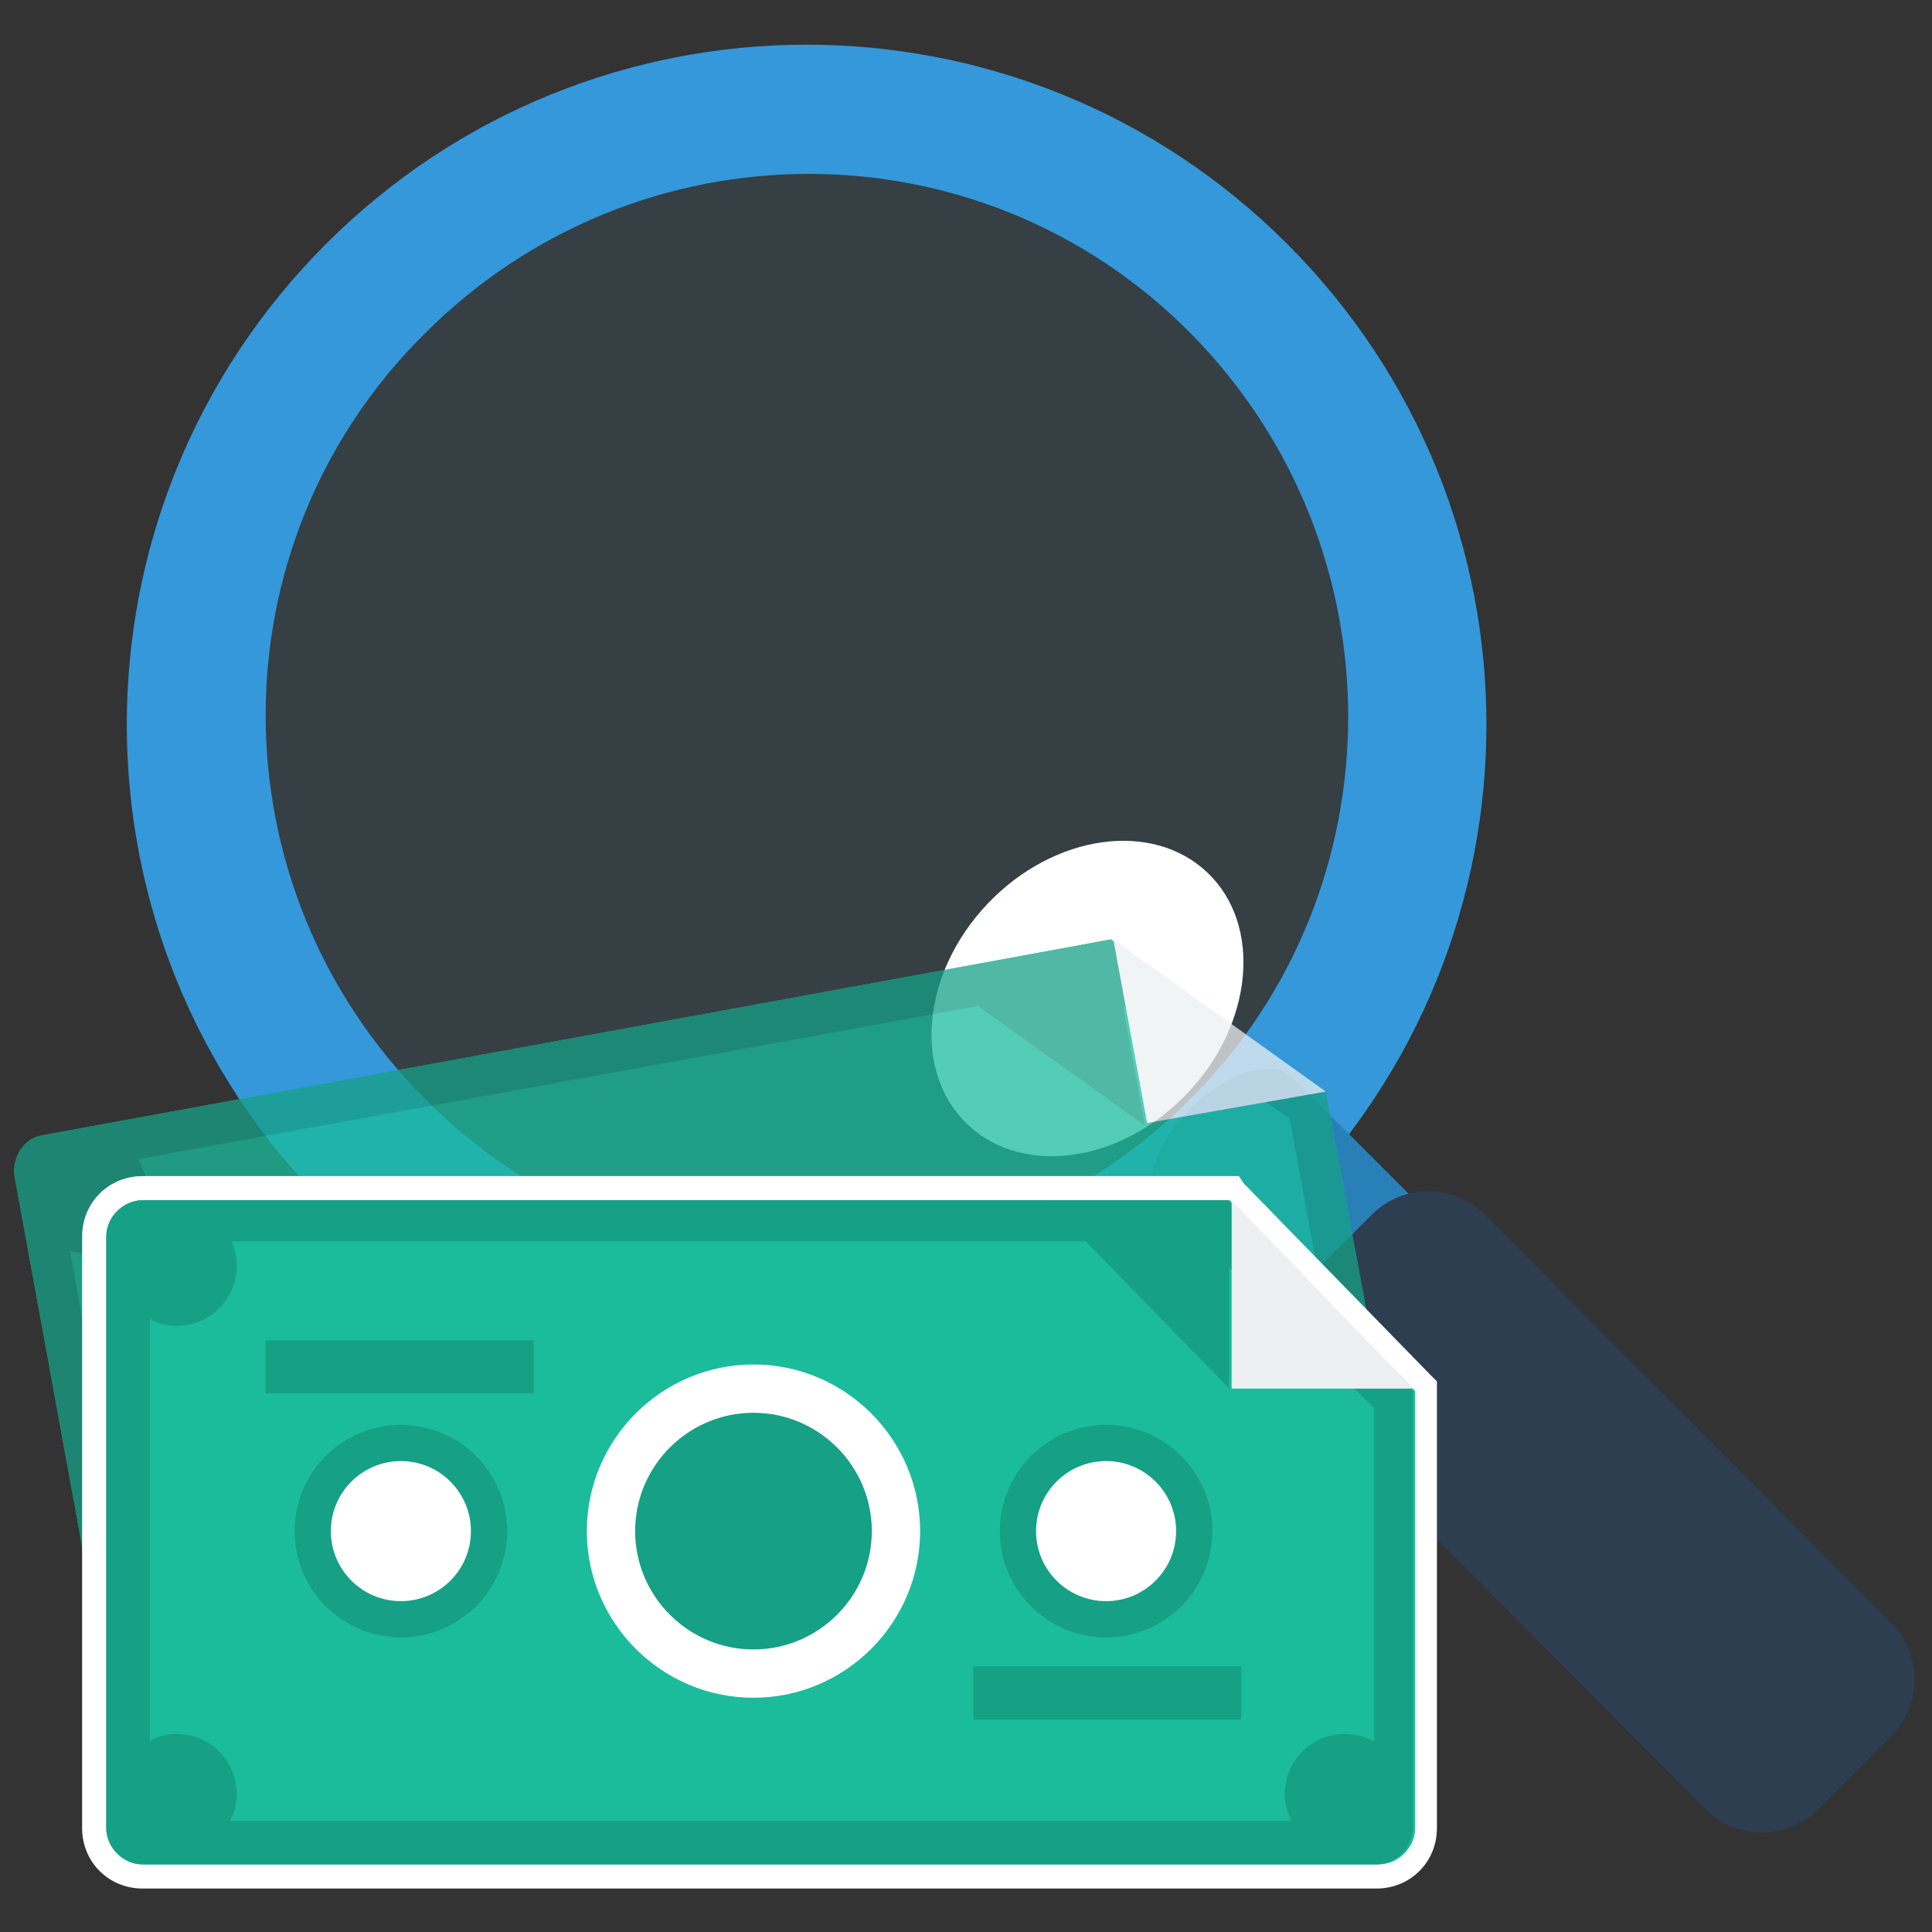
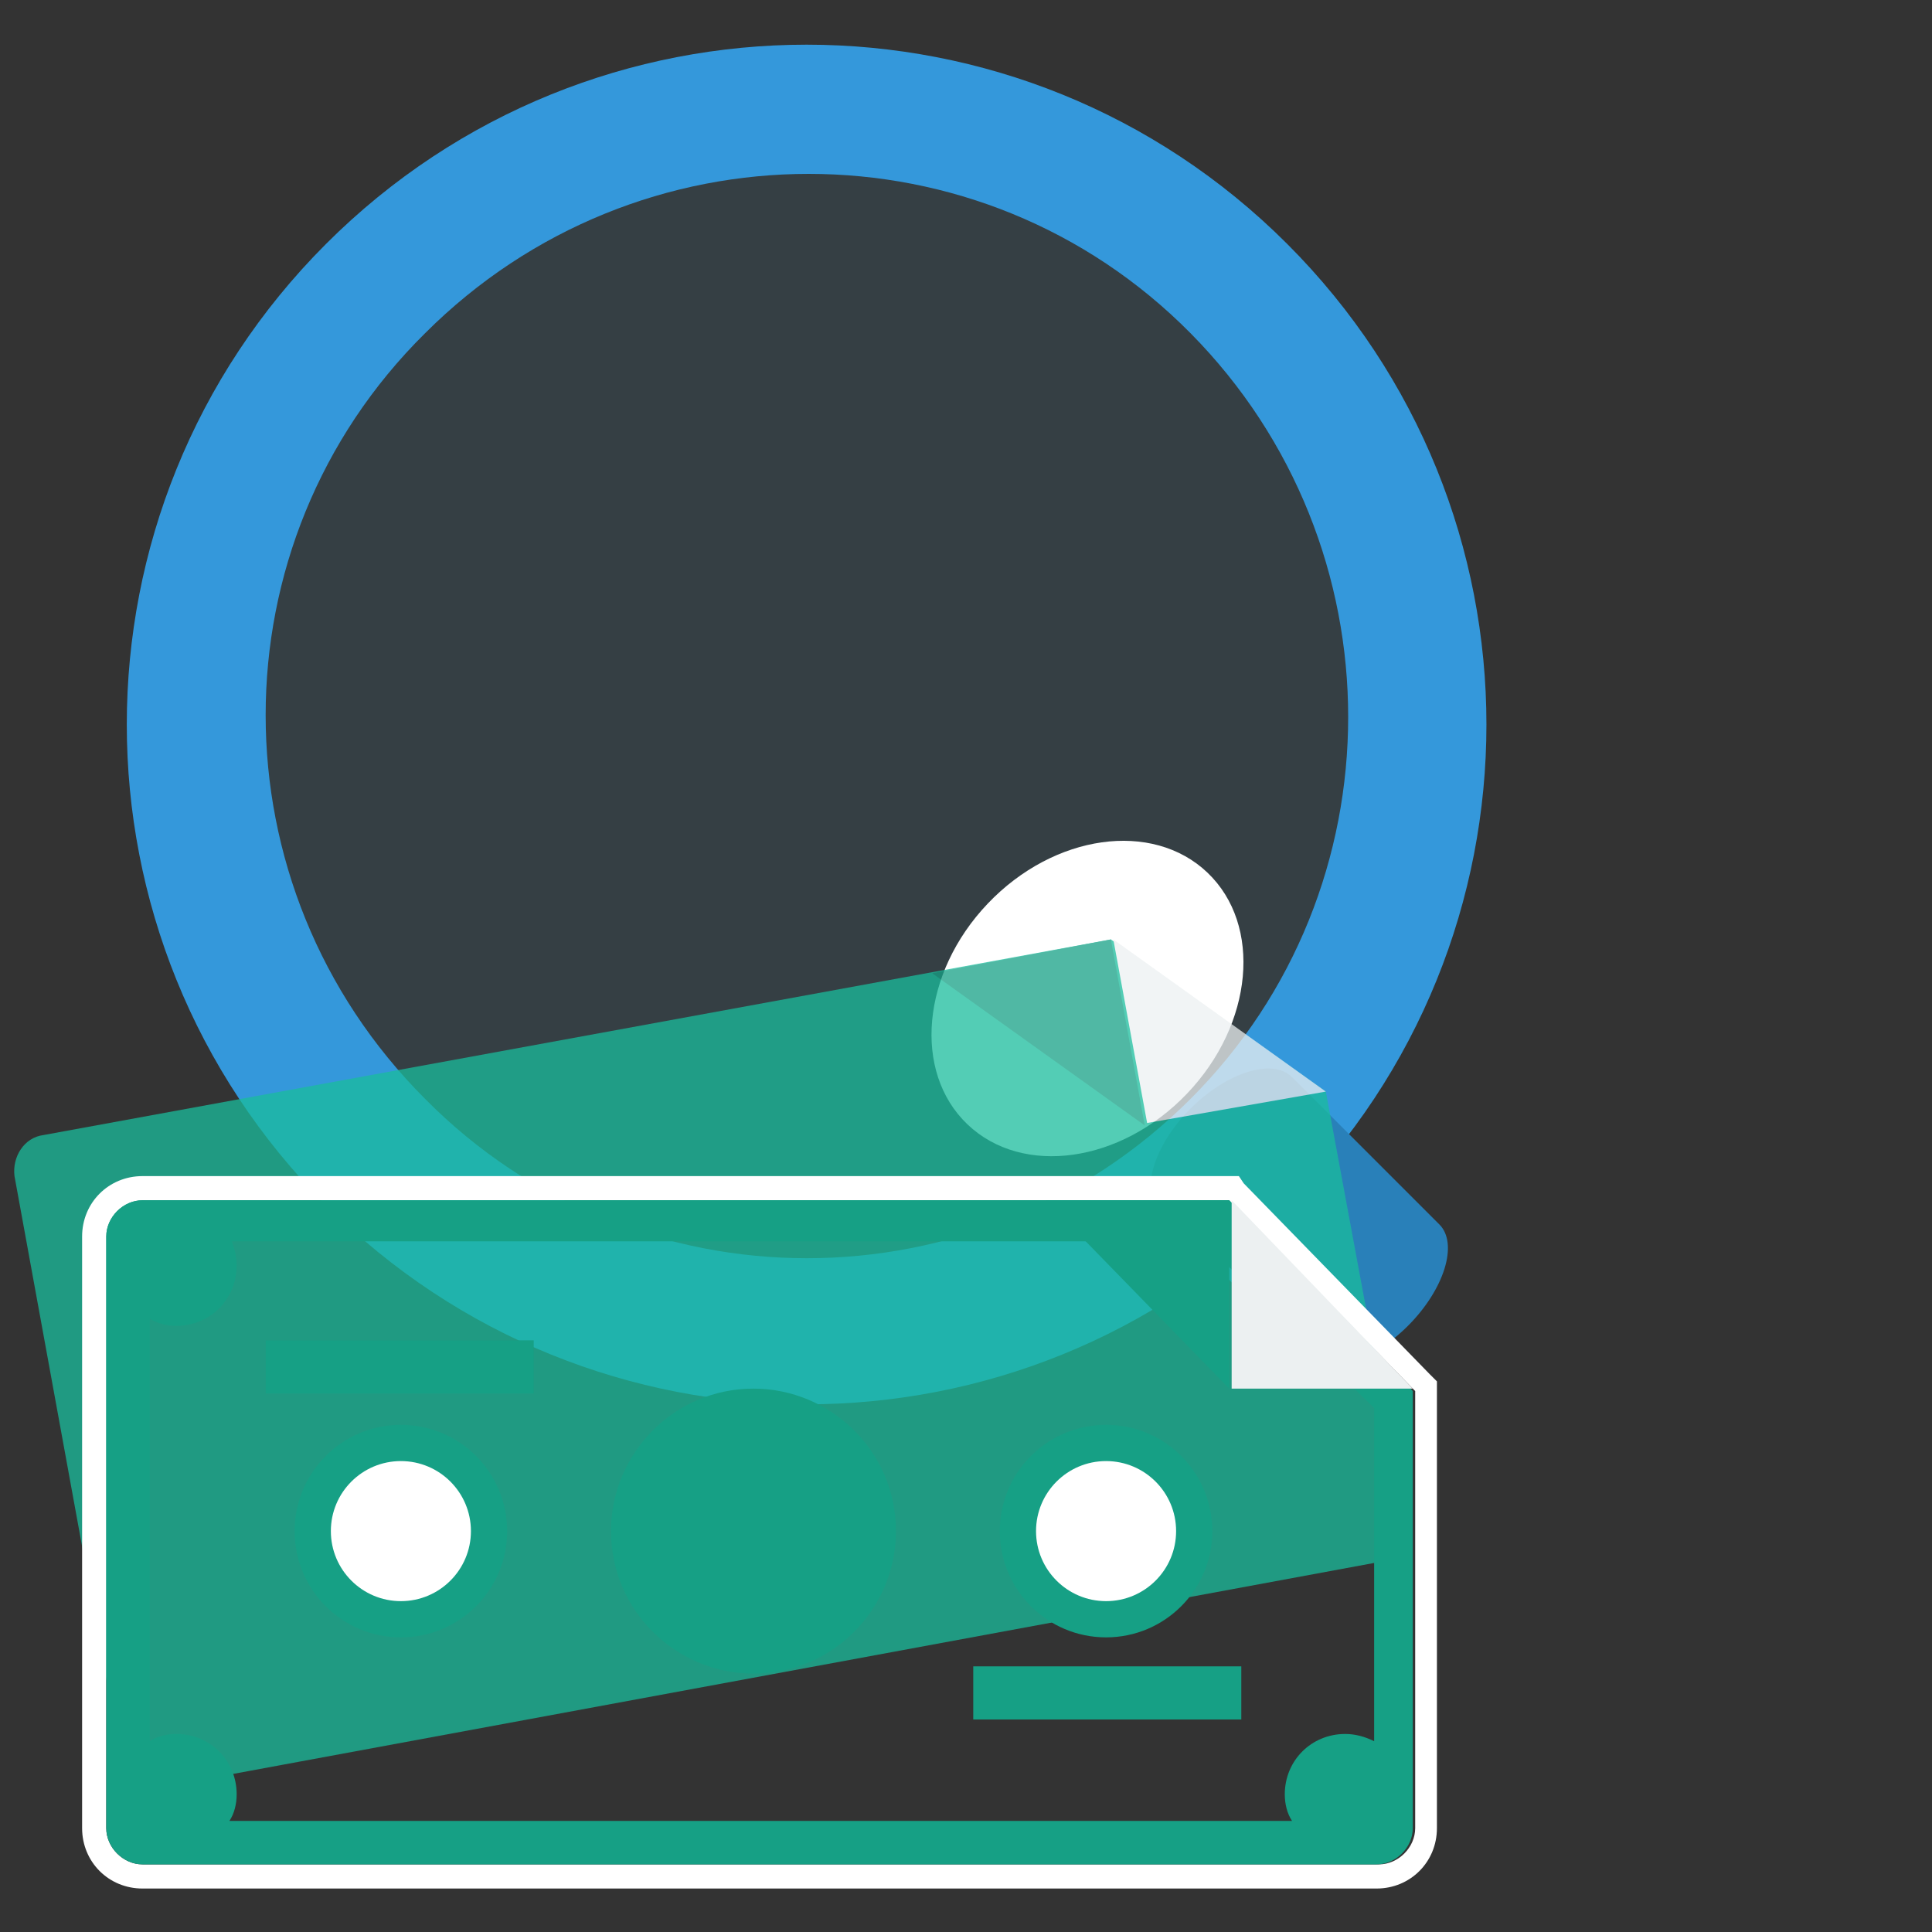
<svg xmlns="http://www.w3.org/2000/svg" version="1.1" id="Layer_1" x="0px" y="0px" width="80px" height="80px" viewBox="0 0 80 80" enable-background="new 0 0 80 80" xml:space="preserve">
  <rect x="0" y="0" width="80" height="80" fill="#333333" stroke="none" />
  <g>
    <g>
      <circle opacity="0.1" fill="#47ABE2" cx="33.5" cy="29.7" r="23.1" />
      <path fill="#3498DB" d="M53.3,10.1c-11-11-28.8-11-39.8,0c-11,11-11,28.8,0,39.8c11,11,28.8,11,39.8,0    C64.3,38.9,64.3,21.1,53.3,10.1z M49.3,45.5c-8.8,8.8-23,8.8-31.7,0c-8.8-8.8-8.8-23,0-31.7c8.8-8.8,23-8.8,31.7,0    C58,22.6,58,36.8,49.3,45.5z" />
      <path fill="#2980B9" d="M49.3,45.9c-1.5,1.5-2.1,3.4-1.3,4.2l6.1,6.1c0.8,0.8,2.7,0.2,4.2-1.3c1.5-1.5,2.1-3.4,1.3-4.2l-6.1-6.1    C52.7,43.8,50.8,44.4,49.3,45.9z" />
-       <path fill="#2C3E50" d="M78.3,67.2c1.3,1.3,1.3,3.4,0,4.7l-3,3c-1.3,1.3-3.4,1.3-4.7,0L53.8,58c-1.3-1.3-1.3-3.4,0-4.7l3-3    c1.3-1.3,3.4-1.3,4.7,0L78.3,67.2z" />
      <ellipse transform="matrix(0.724 0.69 -0.69 0.724 40.947 -19.605)" fill="#FFFFFF" cx="45" cy="41.3" rx="5.7" ry="7.2" />
    </g>
    <g>
      <g opacity="0.75">
        <g>
          <path fill="#1ABC9C" d="M46,38.9L1.8,47c-0.8,0.1-1.3,0.9-1.2,1.7L5,72.8c0.1,0.8,0.9,1.3,1.7,1.2L57,64.7      c0.8-0.1,1.3-0.9,1.2-1.7l-3.3-17.8L46,38.9z" />
        </g>
-         <path fill="#16A085" d="M46,38.9L1.8,47c-0.8,0.1-1.3,0.9-1.2,1.7L5,72.8c0.1,0.8,0.9,1.3,1.7,1.2L57,64.7     c0.8-0.1,1.3-0.9,1.2-1.7l-3.3-17.8L46,38.9z M53.4,46.3l2.5,13.6c-0.4-0.1-0.8-0.2-1.2-0.1c-1.3,0.2-2.2,1.5-2,2.9     c0.1,0.4,0.2,0.8,0.5,1.1L9.9,71.7c0.1-0.4,0.2-0.8,0.1-1.2c-0.2-1.3-1.5-2.2-2.9-2C6.7,68.6,6.3,68.8,6,69L2.9,51.8     c0.4,0.1,0.8,0.2,1.2,0.1c1.3-0.2,2.2-1.5,2-2.9c-0.1-0.4-0.2-0.7-0.4-1l39.5-7.2L53.4,46.3z" />
        <polygon fill="#ECF0F1" points="54.9,45.2 46.1,38.9 47.5,46.5    " />
        <polygon fill="#16A085" points="38.6,40.3 47.4,46.6 46,38.9    " />
      </g>
      <g>
        <g>
-           <path fill="#1ABC9C" d="M5.9,77.6c-1.1,0-2-0.9-2-2V51.2c0-1.1,0.9-2,2-2h45.2l8,8.2v18.3c0,1.1-0.9,2-2,2L5.9,77.6L5.9,77.6z" />
          <path fill="#FFFFFF" d="M50.9,49.7l7.7,7.9v18.1c0,0.8-0.7,1.5-1.5,1.5H5.9c-0.8,0-1.5-0.7-1.5-1.5V51.2c0-0.8,0.7-1.5,1.5-1.5      H50.9 M51.3,48.7h-0.4h-45c-1.4,0-2.5,1.1-2.5,2.5v24.5c0,1.4,1.1,2.5,2.5,2.5H57c1.4,0,2.5-1.1,2.5-2.5V57.6v-0.4l-0.3-0.3      L51.5,49L51.3,48.7L51.3,48.7z" />
        </g>
        <path fill="#16A085" d="M50.9,49.7h-45c-0.8,0-1.5,0.7-1.5,1.5v24.5c0,0.8,0.7,1.5,1.5,1.5H57c0.8,0,1.5-0.7,1.5-1.5V57.6     L50.9,49.7z M56.9,58.3v13.8c-0.4-0.2-0.8-0.3-1.2-0.3c-1.4,0-2.5,1.1-2.5,2.5c0,0.4,0.1,0.8,0.3,1.1h-44     c0.2-0.3,0.3-0.7,0.3-1.1c0-1.4-1.1-2.5-2.5-2.5c-0.4,0-0.8,0.1-1.1,0.3V54.6c0.3,0.2,0.7,0.3,1.1,0.3c1.4,0,2.5-1.1,2.5-2.5     c0-0.4-0.1-0.7-0.2-1h40.2L56.9,58.3z" />
        <polygon fill="#ECF0F1" points="58.5,57.5 51,49.7 51,57.5    " />
        <polygon fill="#16A085" points="43.3,49.7 50.9,57.5 50.9,49.7    " />
      </g>
      <g>
        <path fill="#16A085" d="M31.2,69.3c-3.2,0-5.9-2.6-5.9-5.9c0-3.2,2.6-5.9,5.9-5.9c3.2,0,5.9,2.6,5.9,5.9     C37.1,66.6,34.5,69.3,31.2,69.3z" />
        <g>
-           <path fill="#FFFFFF" d="M31.2,58.5c2.7,0,4.9,2.2,4.9,4.9s-2.2,4.9-4.9,4.9s-4.9-2.2-4.9-4.9S28.5,58.5,31.2,58.5 M31.2,56.5      c-3.8,0-6.9,3.1-6.9,6.9s3.1,6.9,6.9,6.9s6.9-3.1,6.9-6.9S35,56.5,31.2,56.5L31.2,56.5z" />
-         </g>
+           </g>
      </g>
      <g>
        <g>
          <circle fill="#16A085" cx="16.6" cy="63.4" r="4.4" />
        </g>
        <g>
          <circle fill="#FFFFFF" cx="16.6" cy="63.4" r="2.9" />
        </g>
      </g>
      <g>
        <g>
          <circle fill="#16A085" cx="45.8" cy="63.4" r="4.4" />
        </g>
        <g>
          <circle fill="#FFFFFF" cx="45.8" cy="63.4" r="2.9" />
        </g>
      </g>
      <g>
        <g>
          <rect x="40.3" y="69" fill="#16A085" width="11.1" height="2.2" />
        </g>
      </g>
      <g>
        <rect x="11" y="55.5" fill="#16A085" width="11.1" height="2.2" />
      </g>
    </g>
  </g>
</svg>